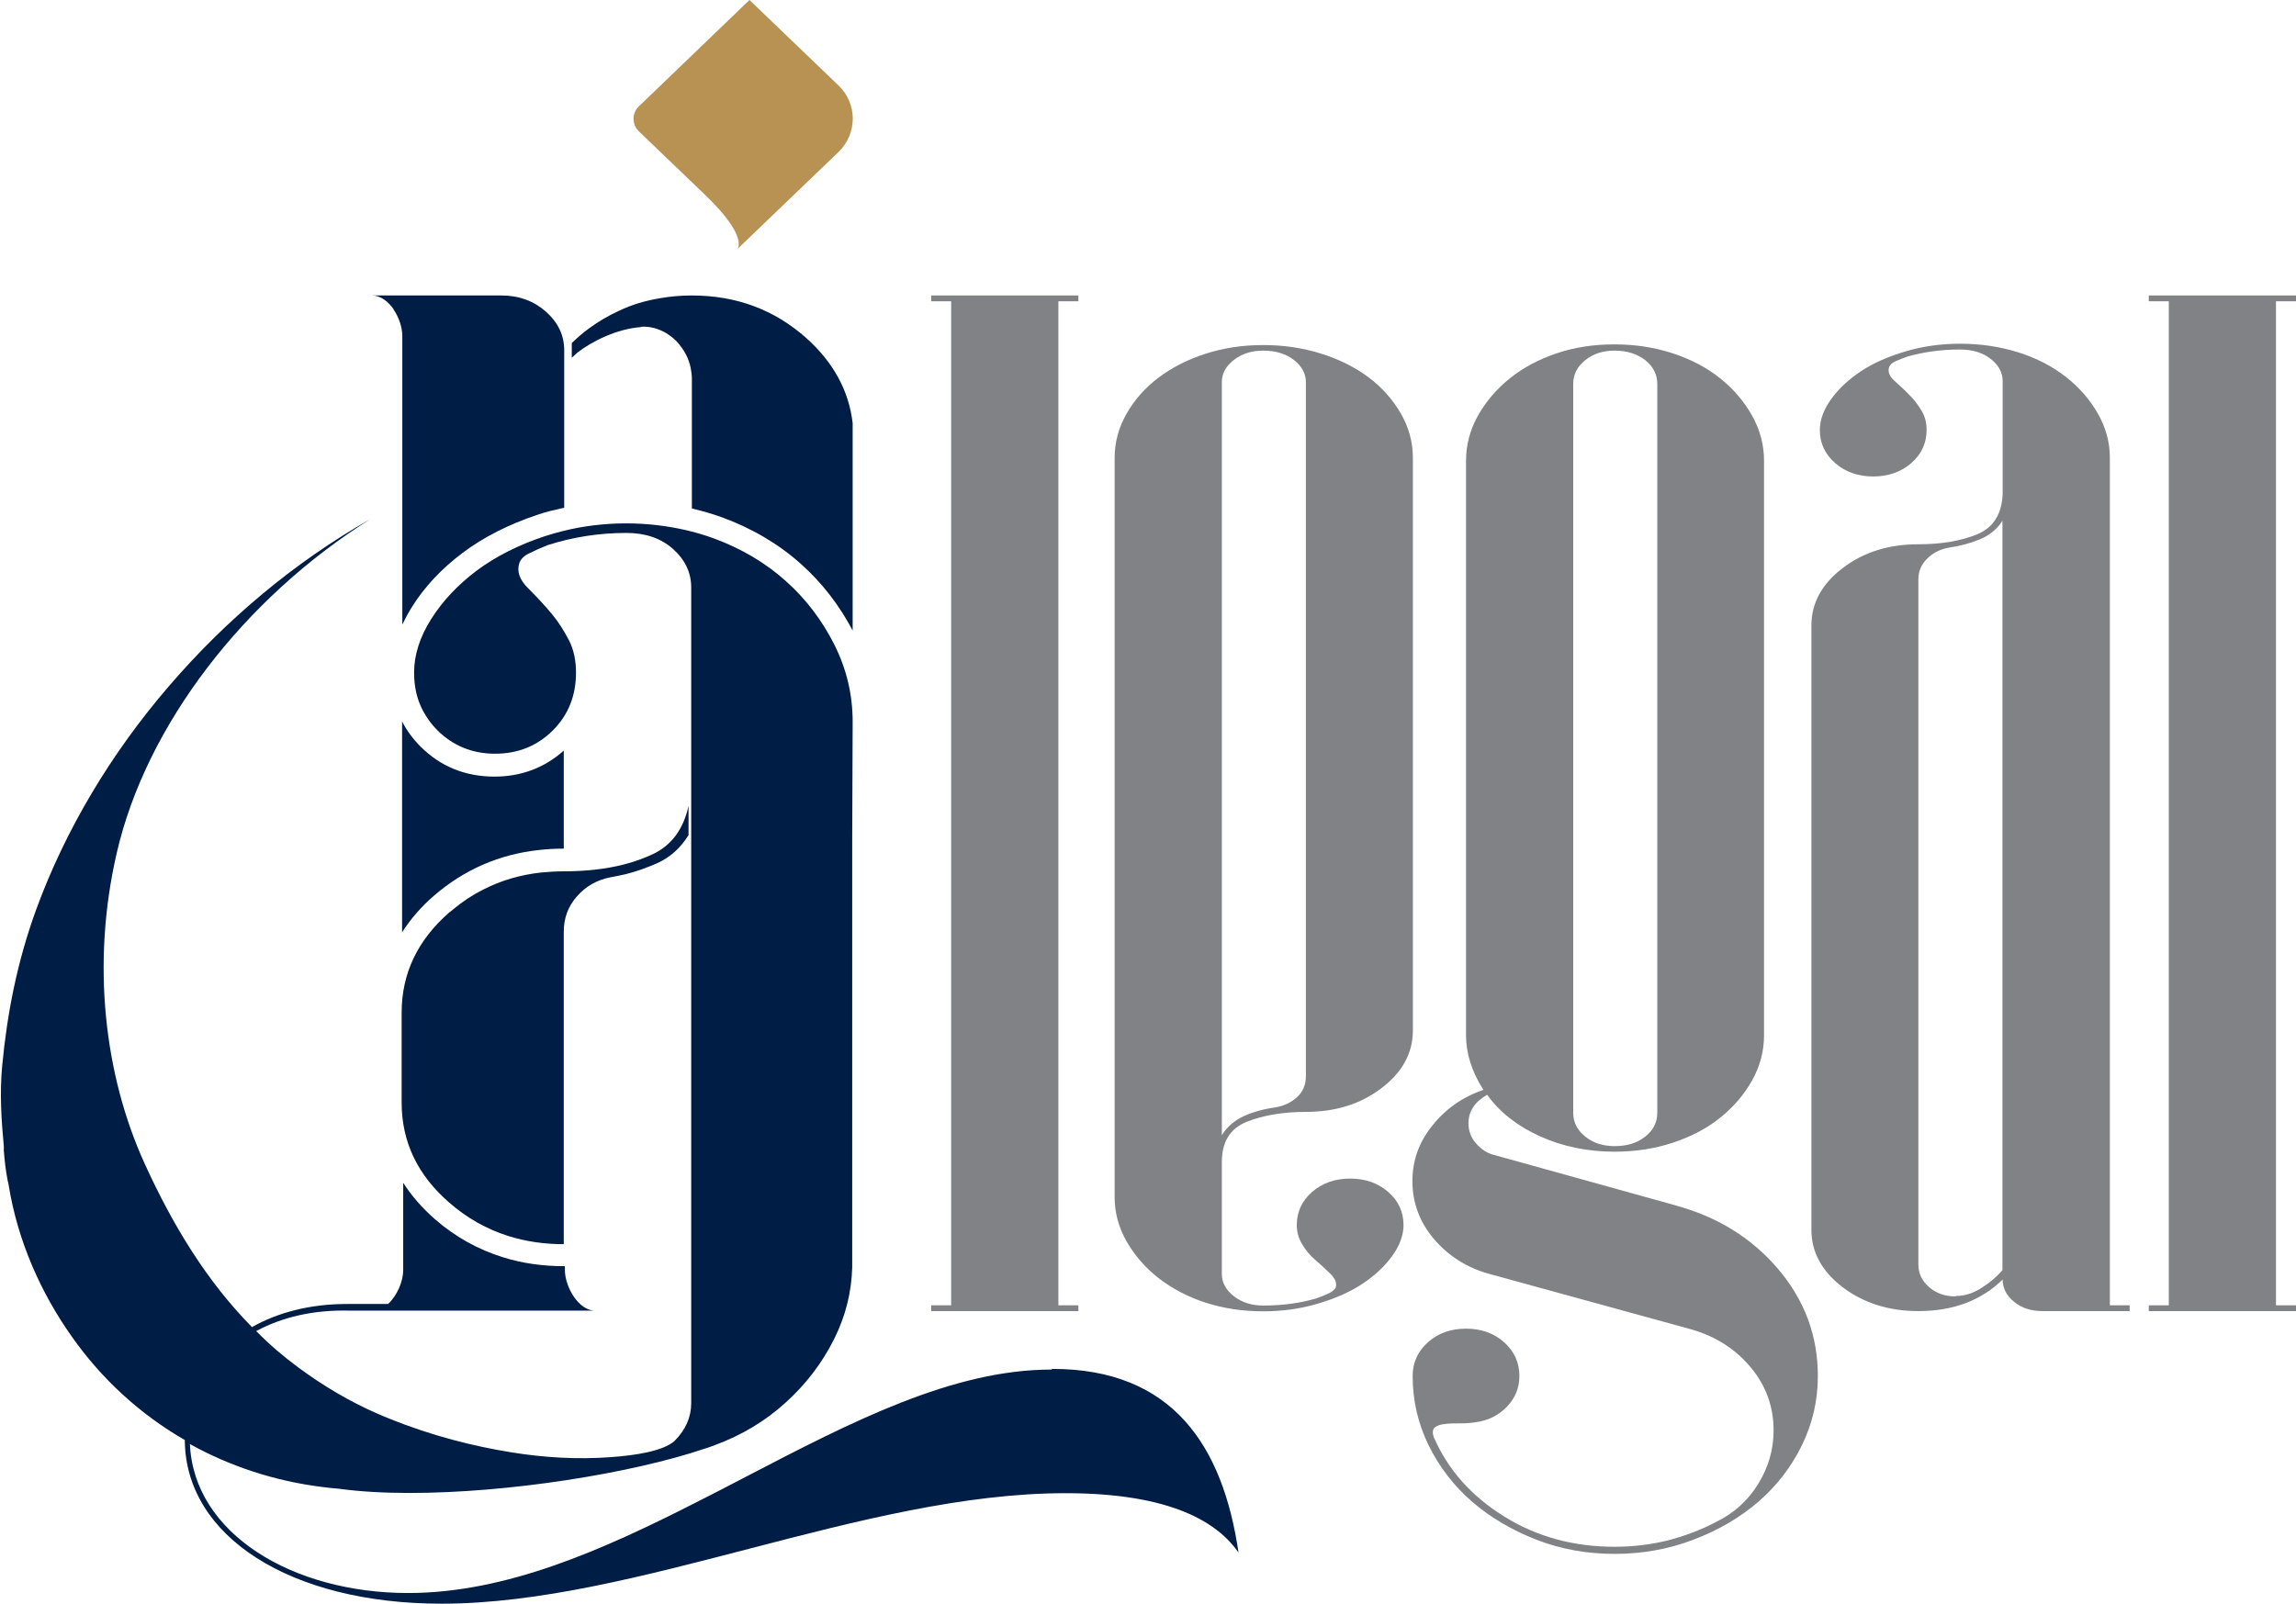
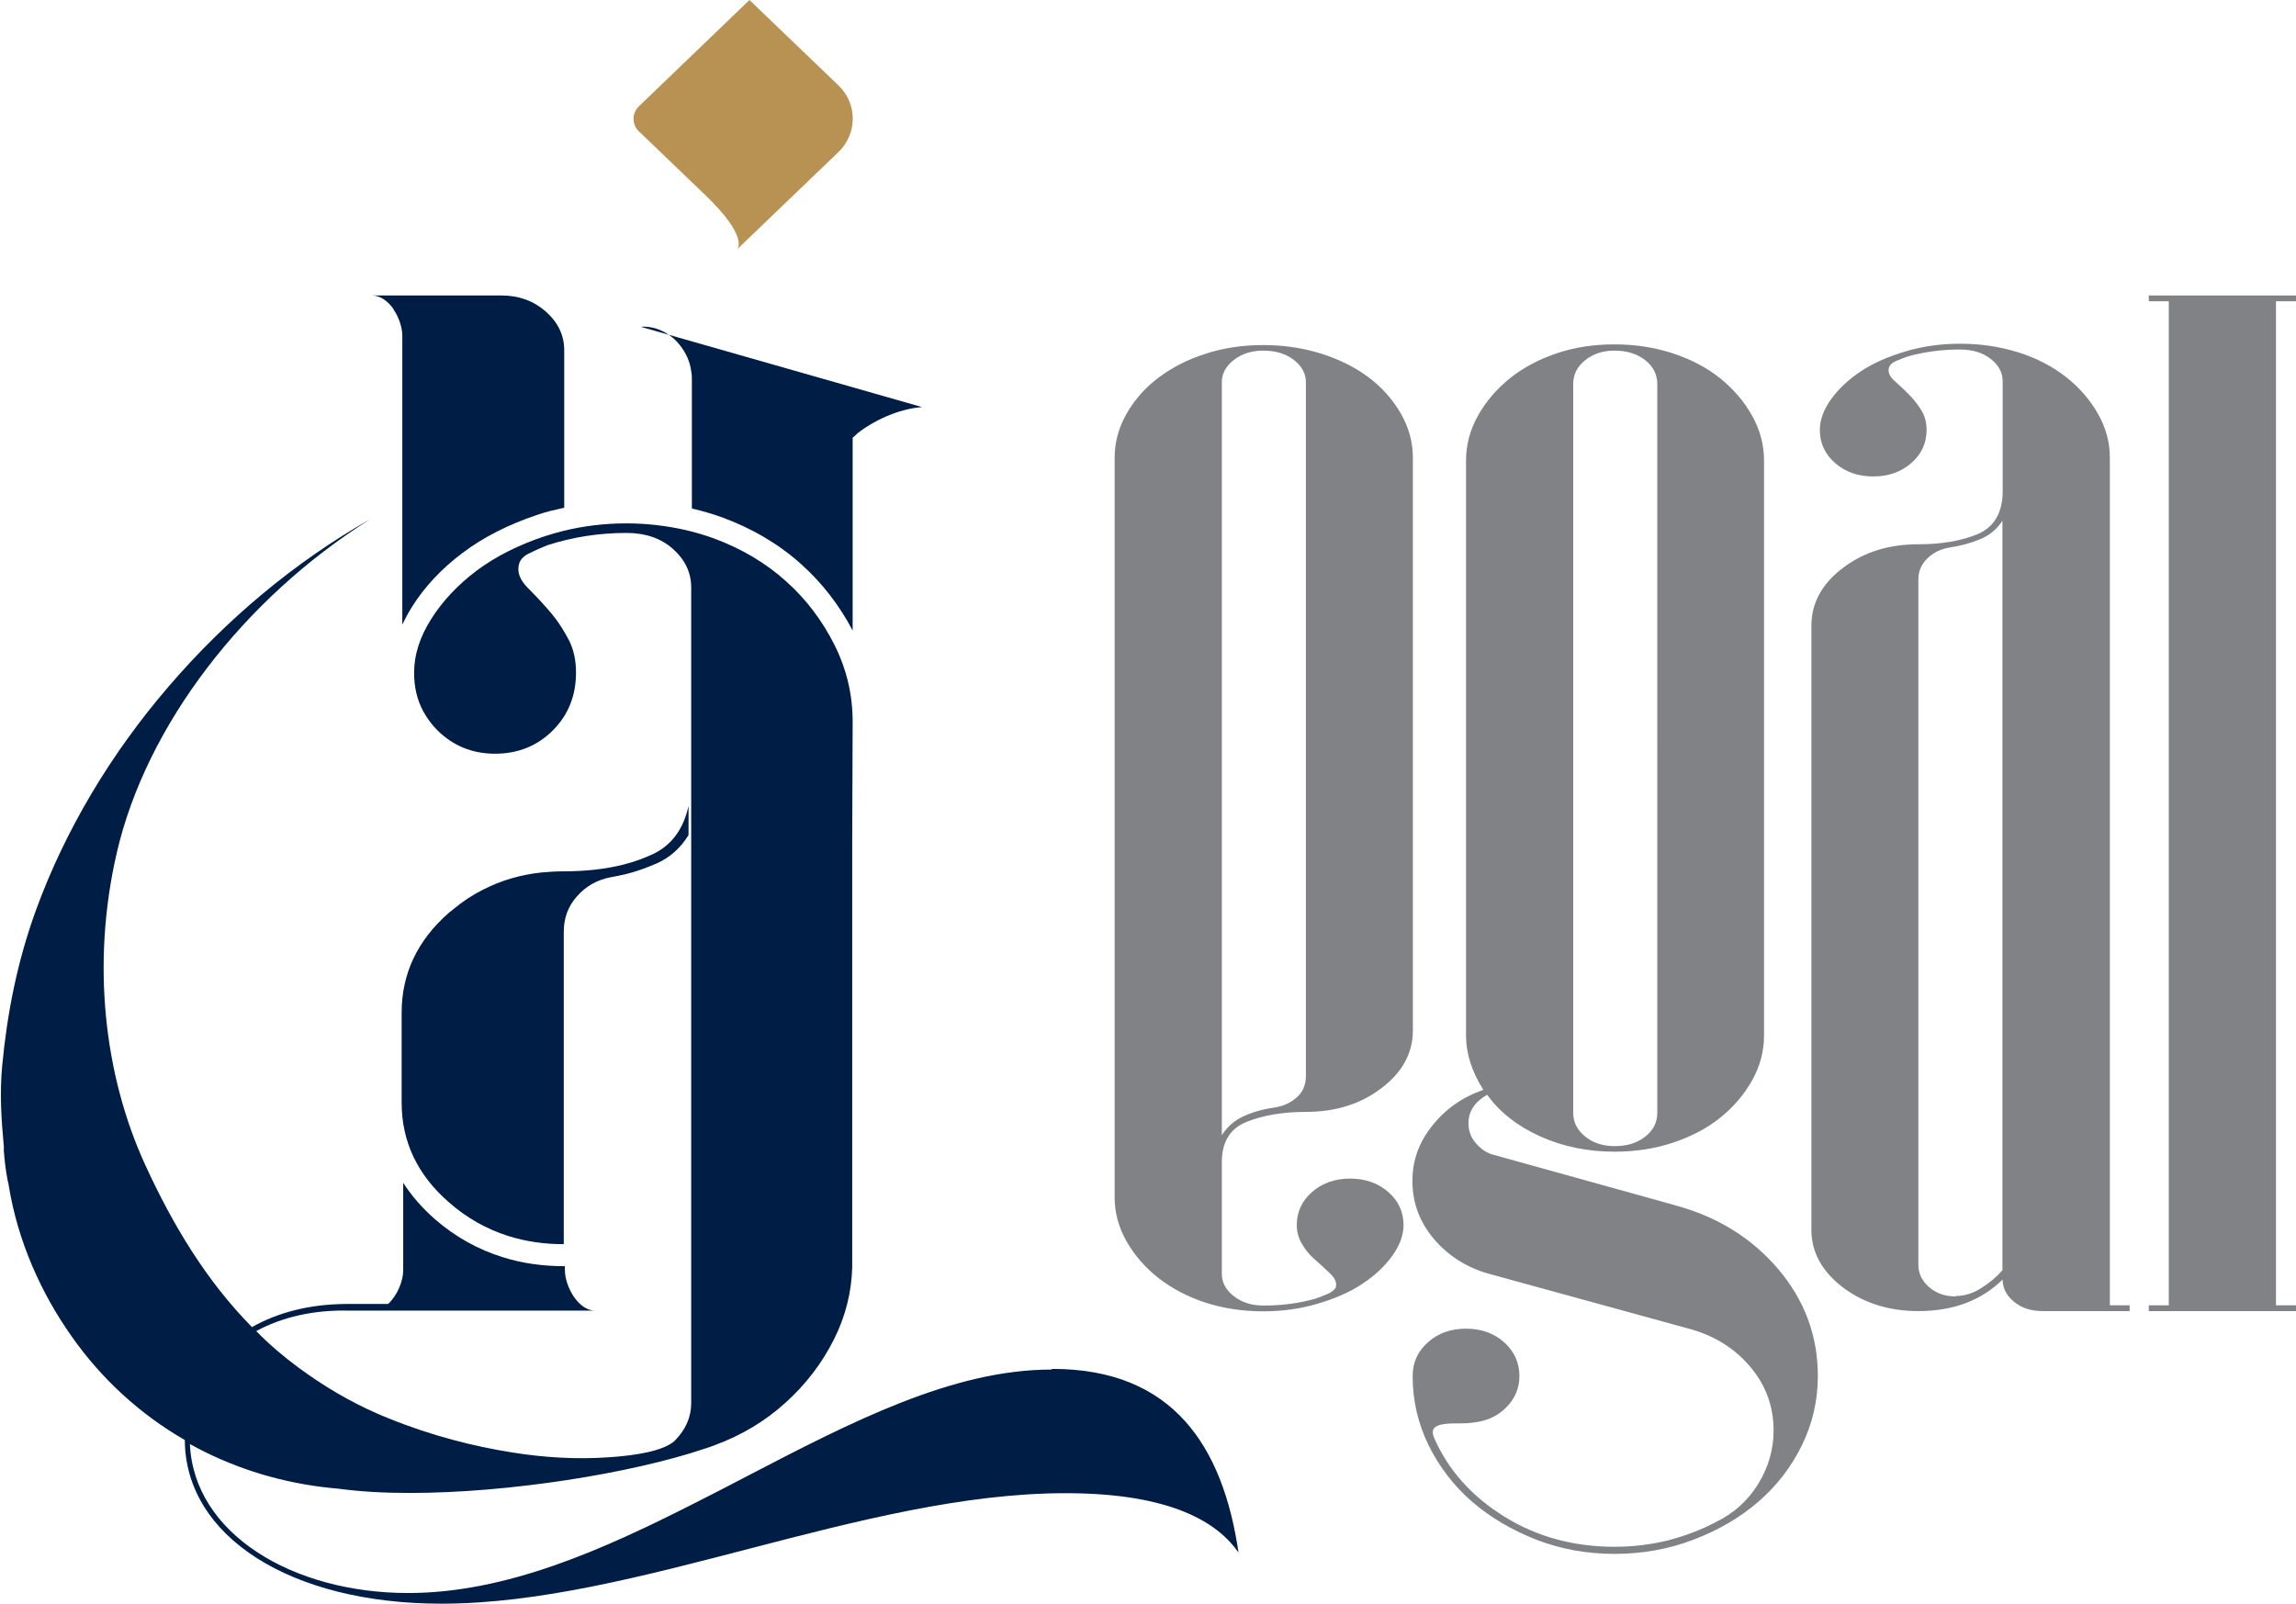
<svg xmlns="http://www.w3.org/2000/svg" id="Layer_2" viewBox="0 0 103.24 72.16">
  <defs>
    <style>.cls-1{fill:#808285;}.cls-1,.cls-2,.cls-3{stroke-width:0px;}.cls-2{fill:#001e45;}.cls-3{fill:#b89252;}</style>
  </defs>
  <g id="Layer_1-2">
-     <path class="cls-1" d="M47.59,58.71h.9v.26h-6.62v-.26h.9V13.55h-.9v-.26h6.62v.26h-.9v45.16Z" />
    <path class="cls-1" d="M58.73,50.01c-1.04,0-1.93.15-2.68.45-.74.3-1.11.9-1.11,1.81v5.03c0,.38.18.72.54,1,.36.28.8.42,1.32.42.84,0,1.62-.1,2.35-.31.2-.07.38-.14.54-.21.16-.07.28-.16.36-.26.08-.21,0-.43-.24-.66-.24-.23-.48-.45-.72-.66-.2-.17-.38-.39-.54-.66-.16-.26-.24-.55-.24-.86,0-.59.23-1.09.69-1.49.46-.4,1.03-.6,1.71-.6s1.25.2,1.71.6c.46.4.69.9.69,1.49,0,.45-.17.92-.51,1.39-.34.47-.79.89-1.35,1.26-.56.37-1.23.66-2.01.89-.78.23-1.59.34-2.44.34-.92,0-1.78-.13-2.59-.39-.8-.26-1.5-.63-2.11-1.1-.6-.47-1.08-1.02-1.44-1.65-.36-.63-.54-1.29-.54-1.99V20.59c0-.7.18-1.36.54-1.99.36-.63.84-1.17,1.44-1.62.6-.45,1.3-.81,2.11-1.07.8-.26,1.66-.39,2.59-.39s1.79.13,2.62.39c.82.26,1.53.62,2.13,1.07.6.45,1.08,1,1.44,1.62.36.63.54,1.29.54,1.99v25.76c0,1.01-.47,1.88-1.41,2.59-.94.72-2.07,1.07-3.4,1.07ZM54.94,51.06c.24-.38.57-.67.99-.86.42-.19.89-.32,1.41-.39.4-.07.73-.23.99-.47.26-.24.39-.56.39-.94v-31.21c0-.38-.18-.72-.54-1-.36-.28-.82-.42-1.38-.42-.52,0-.96.14-1.32.42-.36.28-.54.61-.54,1v33.88Z" />
    <path class="cls-1" d="M75.31,54.21c1.88.5,3.43,1.45,4.63,2.85,1.2,1.41,1.8,3.01,1.8,4.83,0,1.1-.24,2.14-.72,3.12-.48.98-1.13,1.82-1.95,2.53-.82.71-1.79,1.28-2.92,1.71-1.12.43-2.31.64-3.55.64s-2.42-.21-3.52-.64c-1.1-.43-2.07-1-2.89-1.71-.82-.71-1.47-1.56-1.95-2.53-.48-.98-.72-2.02-.72-3.12,0-.61.23-1.11.69-1.52.46-.41,1.03-.61,1.71-.61s1.25.2,1.71.61c.46.41.69.92.69,1.52,0,.53-.19,1-.57,1.39-.38.39-.85.62-1.41.69-.24.04-.48.05-.72.05s-.46,0-.66.03c-.2.02-.35.07-.45.16-.1.09-.11.24-.03.45.64,1.46,1.69,2.64,3.16,3.55,1.46.91,3.12,1.36,4.96,1.36.84,0,1.64-.1,2.41-.29.76-.2,1.48-.47,2.16-.83.8-.39,1.43-.96,1.89-1.71.46-.75.69-1.55.69-2.4,0-1.07-.34-2.01-1.02-2.83-.68-.82-1.56-1.39-2.65-1.71l-9.14-2.51c-1-.28-1.82-.81-2.47-1.57-.64-.76-.96-1.63-.96-2.59s.3-1.76.9-2.51c.6-.75,1.36-1.28,2.29-1.6-.52-.82-.78-1.64-.78-2.45v-25.85c0-.71.18-1.39.54-2.03.36-.64.84-1.2,1.44-1.68.6-.48,1.3-.85,2.1-1.12.8-.27,1.66-.4,2.59-.4s1.79.13,2.62.4c.82.27,1.53.64,2.13,1.12s1.08,1.04,1.44,1.68c.36.64.54,1.32.54,2.03v25.85c0,.71-.18,1.39-.54,2.03s-.84,1.2-1.44,1.68-1.31.85-2.13,1.12c-.82.27-1.69.4-2.62.4-1.2,0-2.32-.23-3.34-.69-1.02-.46-1.81-1.08-2.38-1.87-.56.32-.84.75-.84,1.28,0,.36.12.67.36.93.24.27.52.44.84.51l8.06,2.24ZM70.74,50.05c0,.43.18.78.54,1.07.36.29.8.43,1.32.43.56,0,1.02-.14,1.38-.43.36-.28.54-.64.54-1.07V17.27c0-.43-.18-.78-.54-1.07-.36-.28-.82-.43-1.38-.43-.52,0-.96.14-1.32.43-.36.29-.54.64-.54,1.07v32.79Z" />
    <path class="cls-1" d="M95.76,58.71v.26h-3.91c-.52,0-.95-.14-1.29-.42-.34-.28-.51-.61-.51-1-.96.94-2.22,1.42-3.79,1.42-1.32,0-2.46-.36-3.4-1.07-.94-.72-1.41-1.58-1.41-2.59v-27.17c0-1.01.47-1.88,1.41-2.59.94-.72,2.07-1.07,3.4-1.07,1.04,0,1.92-.15,2.65-.45.72-.3,1.1-.9,1.14-1.81v-5.08c0-.38-.18-.72-.54-1-.36-.28-.82-.42-1.38-.42-.8,0-1.58.1-2.34.31-.2.07-.38.14-.54.21-.16.07-.26.16-.3.26-.08.21,0,.43.27.66.26.23.49.45.69.66.2.21.37.44.51.68.14.24.21.52.21.84,0,.59-.23,1.09-.69,1.49-.46.4-1.03.6-1.71.6s-1.25-.2-1.71-.6c-.46-.4-.69-.9-.69-1.49,0-.45.17-.92.51-1.39.34-.47.79-.89,1.35-1.26.56-.37,1.23-.66,2.01-.89.78-.23,1.59-.34,2.44-.34.92,0,1.79.13,2.62.39.82.26,1.53.63,2.13,1.1.6.47,1.08,1.02,1.44,1.65.36.63.54,1.29.54,1.99v38.12h.9ZM87.94,58.29c.4,0,.79-.12,1.17-.37.38-.24.69-.51.93-.79V23.42c-.24.38-.58.66-1.02.84-.44.18-.9.3-1.38.37-.4.07-.73.24-.99.5-.26.26-.39.57-.39.92v30.84c0,.38.16.72.48,1,.32.28.72.42,1.2.42Z" />
    <path class="cls-1" d="M102.34,58.71h.9v.26h-6.62v-.26h.9V13.55h-.9v-.26h6.62v.26h-.9v45.16Z" />
    <path class="cls-3" d="M37.7,3.84l-4-3.84-4.98,4.79c-.31.3-.31.81,0,1.11l2.98,2.86s0,0,0,0c2,1.92,1.45,2.45,1.45,2.45l.55-.53h0s4-3.84,4-3.84c.86-.83.86-2.18,0-3Z" />
    <path class="cls-2" d="M47.27,61.6c-4.44,0-9,2.36-13.67,4.79-.75.39-1.51.79-2.27,1.17,0,0-.01.01-.02.01-4.24,2.16-8.56,4.08-12.96,4.08-5.21,0-9.64-2.68-9.81-6.7,1.78.99,3.79,1.66,5.94,1.93.25.03.5.06.76.08.95.13,2.03.19,3.18.19,4.45,0,9.97-.88,13.26-1.99.16-.05.31-.1.46-.16,1.22-.45,2.28-1.09,3.18-1.91.91-.82,1.64-1.77,2.19-2.87.51-1.02.78-2.1.81-3.22v-19.23s.02-5.31.02-5.31c0-1.21-.27-2.36-.82-3.46-.55-1.09-1.27-2.05-2.18-2.86-.91-.82-1.99-1.46-3.23-1.92-.41-.15-.82-.27-1.24-.37-.87-.2-1.77-.31-2.71-.31s-1.91.11-2.83.34c-.29.07-.56.15-.84.24h0s0,0,0,0c-1.18.39-2.2.91-3.05,1.54-.85.64-1.53,1.36-2.05,2.18-.52.82-.77,1.63-.77,2.41,0,.65.13,1.22.41,1.74.17.31.38.6.64.86.7.69,1.56,1.05,2.59,1.05s1.9-.35,2.6-1.05c.7-.7,1.04-1.57,1.04-2.6,0-.54-.1-1.03-.32-1.46-.22-.42-.47-.82-.77-1.18-.31-.37-.65-.74-1.05-1.14-.4-.39-.53-.77-.41-1.14.06-.18.22-.34.46-.45.24-.12.51-.24.81-.36,1.15-.37,2.34-.55,3.55-.55.85,0,1.55.24,2.09.72.55.49.82,1.07.82,1.73v11.11s0,18.41,0,18.41v7.17c0,.63-.25,1.2-.75,1.7,0,0,0,0-.01.01-.52.45-1.74.64-2.87.72-1.5.11-3,.02-4.47-.22-1.68-.27-3.57-.74-5.49-1.52-.09-.04-.18-.07-.27-.11-.07-.03-.14-.06-.21-.09-1.29-.56-2.48-1.27-3.59-2.09-.68-.5-1.32-1.05-1.9-1.64,1.16-.63,2.6-.97,4.24-.92h11c-.75,0-1.36-1.08-1.36-1.83v-.17h-.03c-.97,0-1.89-.13-2.75-.4-1.13-.35-2.15-.92-3.06-1.71-.58-.51-1.05-1.05-1.43-1.64v3.93c0,.5-.27,1.14-.68,1.52h-1.85c-1.65,0-3.11.38-4.27,1.04-2.04-2.07-3.56-4.58-4.82-7.34-1.82-3.99-2.41-9.01-1.26-13.99,1.32-5.73,5.71-11.44,11.4-15.01-3.39,1.92-6.49,4.52-9.07,7.53-2.59,3.01-4.64,6.44-5.95,10.02-.86,2.36-1.31,4.69-1.53,7.02-.12,1.25-.04,2.44.07,3.62,0,.07.01.13,0,.2.03.35.07.84.18,1.39.02.05.03.11.04.18.41,2.53,1.46,4.86,2.84,6.81,1.33,1.89,3.05,3.48,5.08,4.65.02,4.33,4.74,7.36,11.54,7.36,8.75,0,18.94-4.97,28.06-4.97,4.83,0,6.87,1.36,7.78,2.67-.7-4.78-2.95-8.26-8.37-8.26Z" />
    <path class="cls-2" d="M24.36,39.24c-.95.1-1.83.36-2.63.77t0,0c-.48.24-.92.53-1.34.88-.02.02-.04.04-.06.05-.04.03-.08.07-.13.1-1.43,1.25-2.14,2.75-2.14,4.51v4.04c0,1.76.71,3.26,2.14,4.5.8.7,1.69,1.2,2.68,1.51.77.24,1.59.36,2.47.36v-14.05c0-.61.19-1.14.59-1.59.4-.46.9-.74,1.5-.86.23-.04.46-.09.69-.14.48-.12.95-.29,1.41-.49.6-.27,1.07-.7,1.42-1.27v-1.31c-.23,1.04-.76,1.77-1.61,2.17-.41.19-.85.35-1.33.47-.79.2-1.69.3-2.67.3-.33,0-.66.02-.97.05Z" />
-     <path class="cls-2" d="M28.82,14.7c.49-.05,1.13.16,1.62.67.33.37.54.76.62,1.2h0c.03.15.05.3.05.45v5.85c.46.11.92.24,1.36.4,1.36.5,2.56,1.21,3.56,2.11.95.85,1.72,1.86,2.31,2.98v-9.33c-.17-1.45-.86-2.73-2.09-3.83-1.43-1.27-3.14-1.91-5.14-1.91-.49,0-.96.04-1.41.12-.67.11-1.29.29-1.87.57-.48.22-.92.48-1.33.78-.28.2-.54.43-.79.67v.66c.08-.07.16-.14.24-.22.65-.51,1.78-1.08,2.88-1.16Z" />
-     <path class="cls-2" d="M18.92,33.59c-.35-.35-.62-.72-.84-1.14v9.48c.38-.59.85-1.14,1.43-1.64,1.35-1.17,2.94-1.87,4.74-2.06.35-.04.71-.06,1.07-.06h.03v-4.41c-.86.77-1.91,1.17-3.12,1.17-1.31,0-2.43-.46-3.32-1.35Z" />
+     <path class="cls-2" d="M28.82,14.7c.49-.05,1.13.16,1.62.67.33.37.54.76.62,1.2h0c.03.15.05.3.05.45v5.85c.46.11.92.24,1.36.4,1.36.5,2.56,1.21,3.56,2.11.95.85,1.72,1.86,2.31,2.98v-9.33v.66c.08-.07.16-.14.24-.22.65-.51,1.78-1.08,2.88-1.16Z" />
    <path class="cls-2" d="M17.69,13.91c.25.36.4.82.4,1.2v12.98c.12-.25.26-.51.42-.77.57-.92,1.35-1.75,2.3-2.46.93-.7,2.05-1.27,3.34-1.7.2-.07.4-.13.6-.18h0c.1-.02.21-.05.31-.07.1-.03.2-.05.31-.07v-7.09c0-.66-.27-1.24-.82-1.73-.54-.48-1.21-.73-2-.73h-5.82c.37,0,.72.26.97.62Z" />
  </g>
</svg>